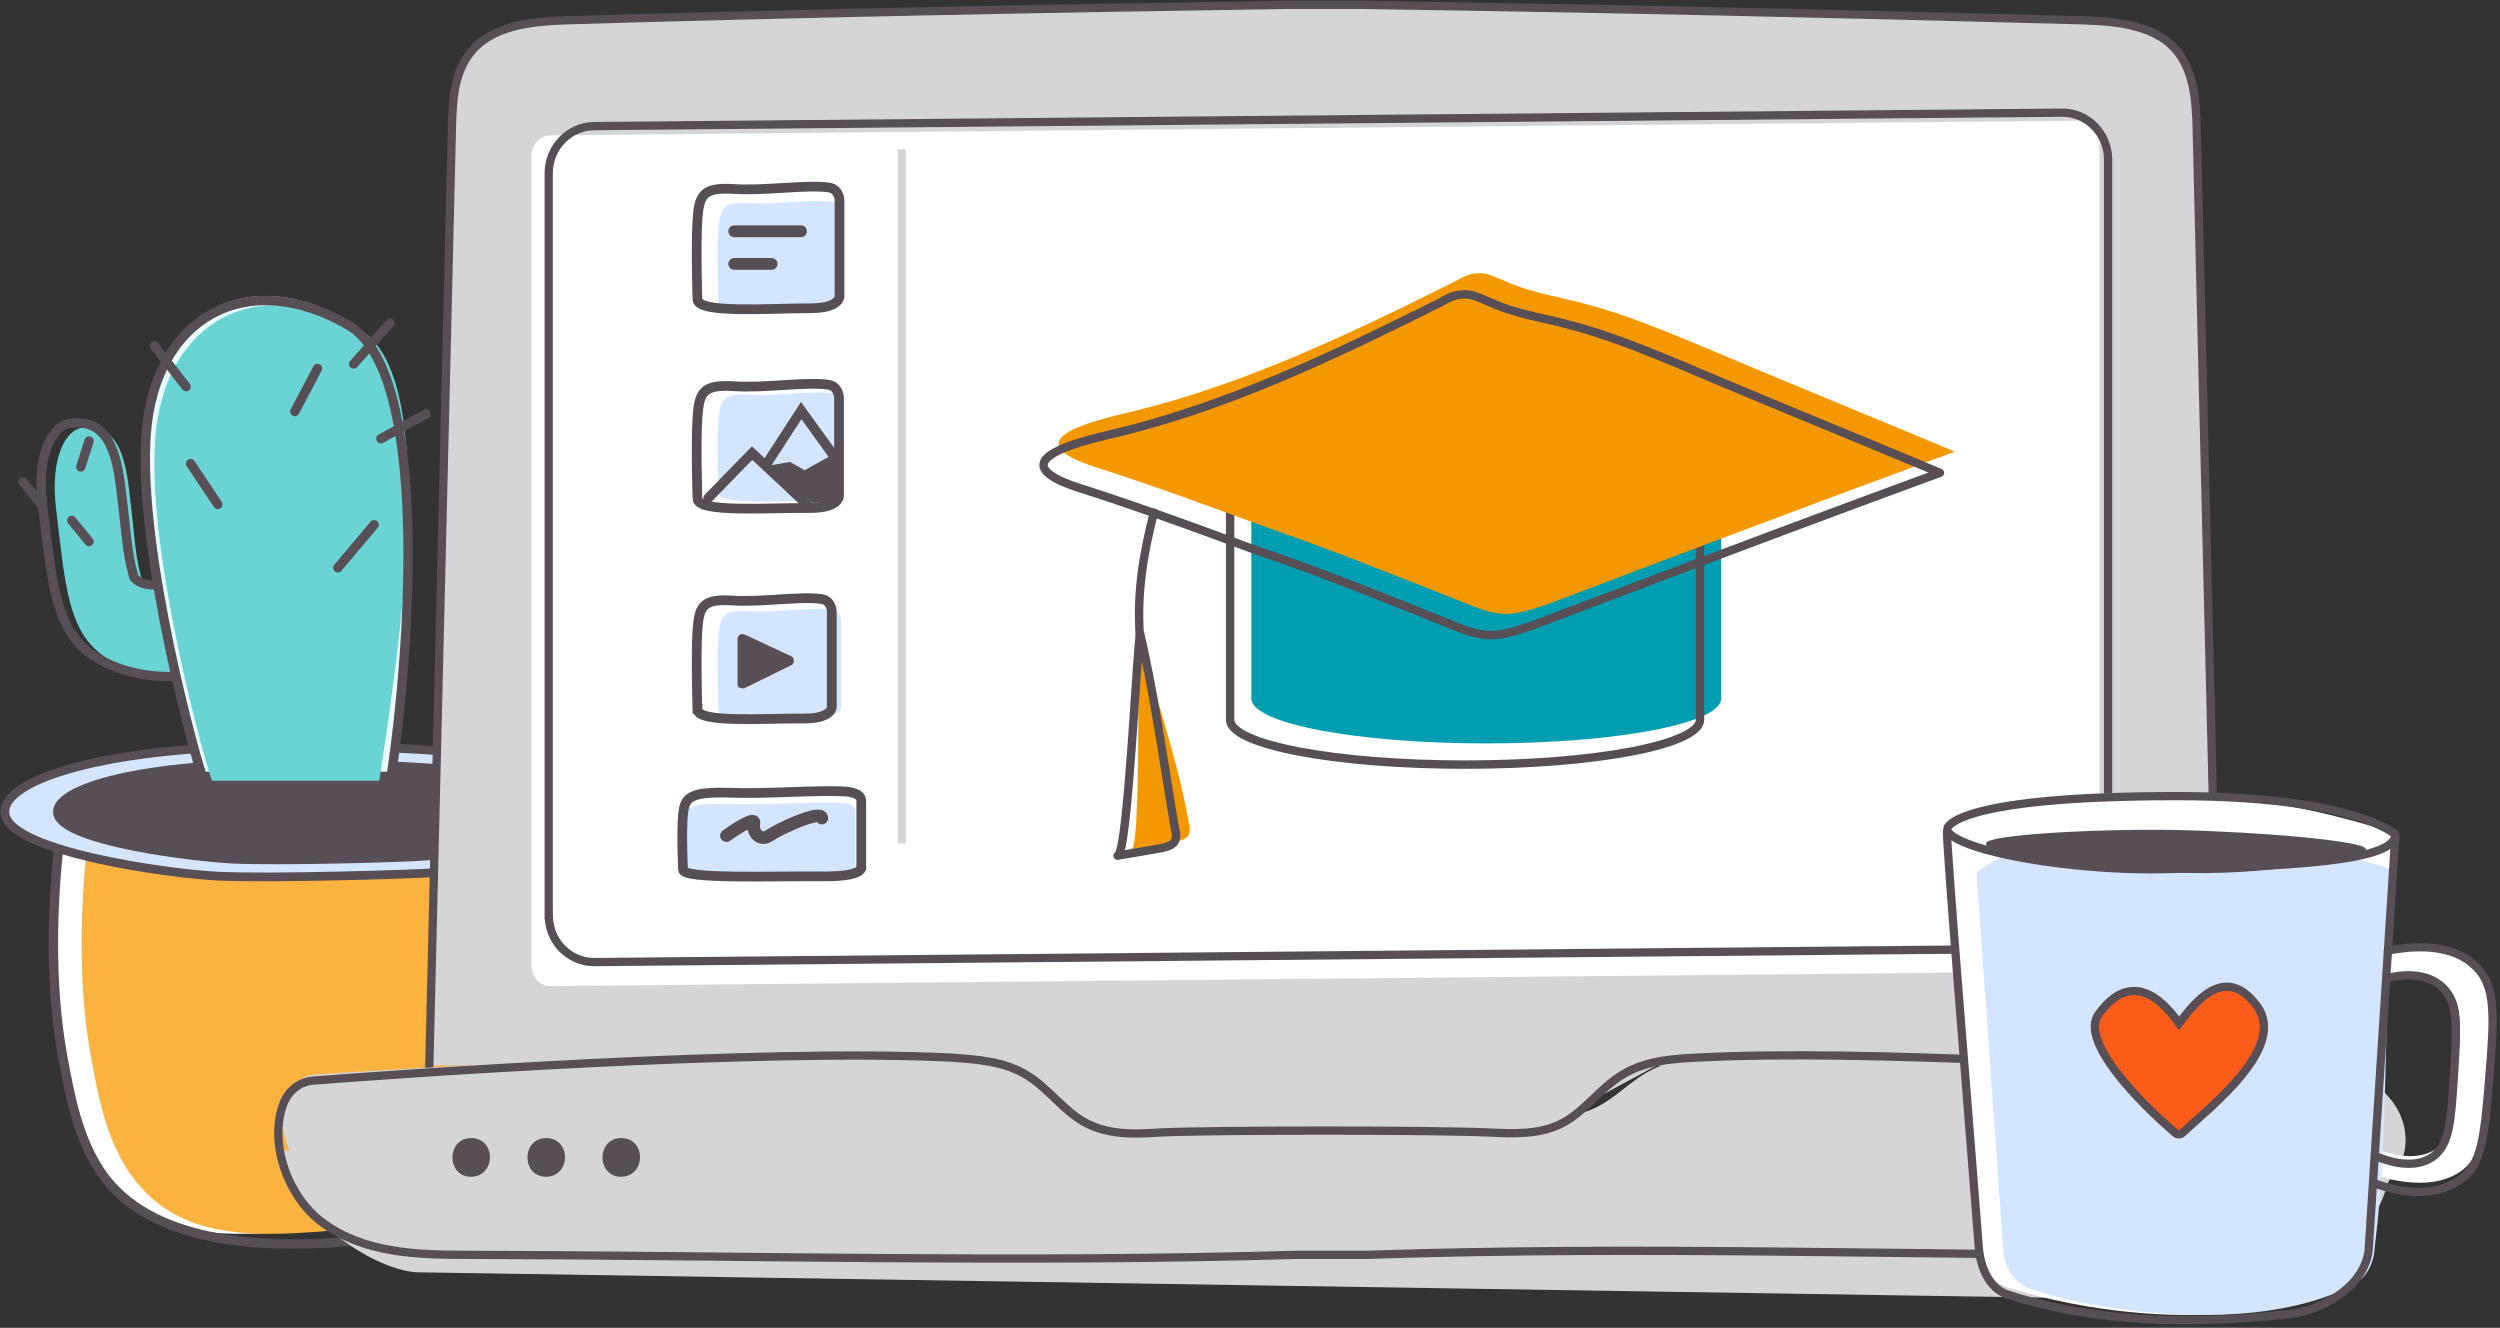
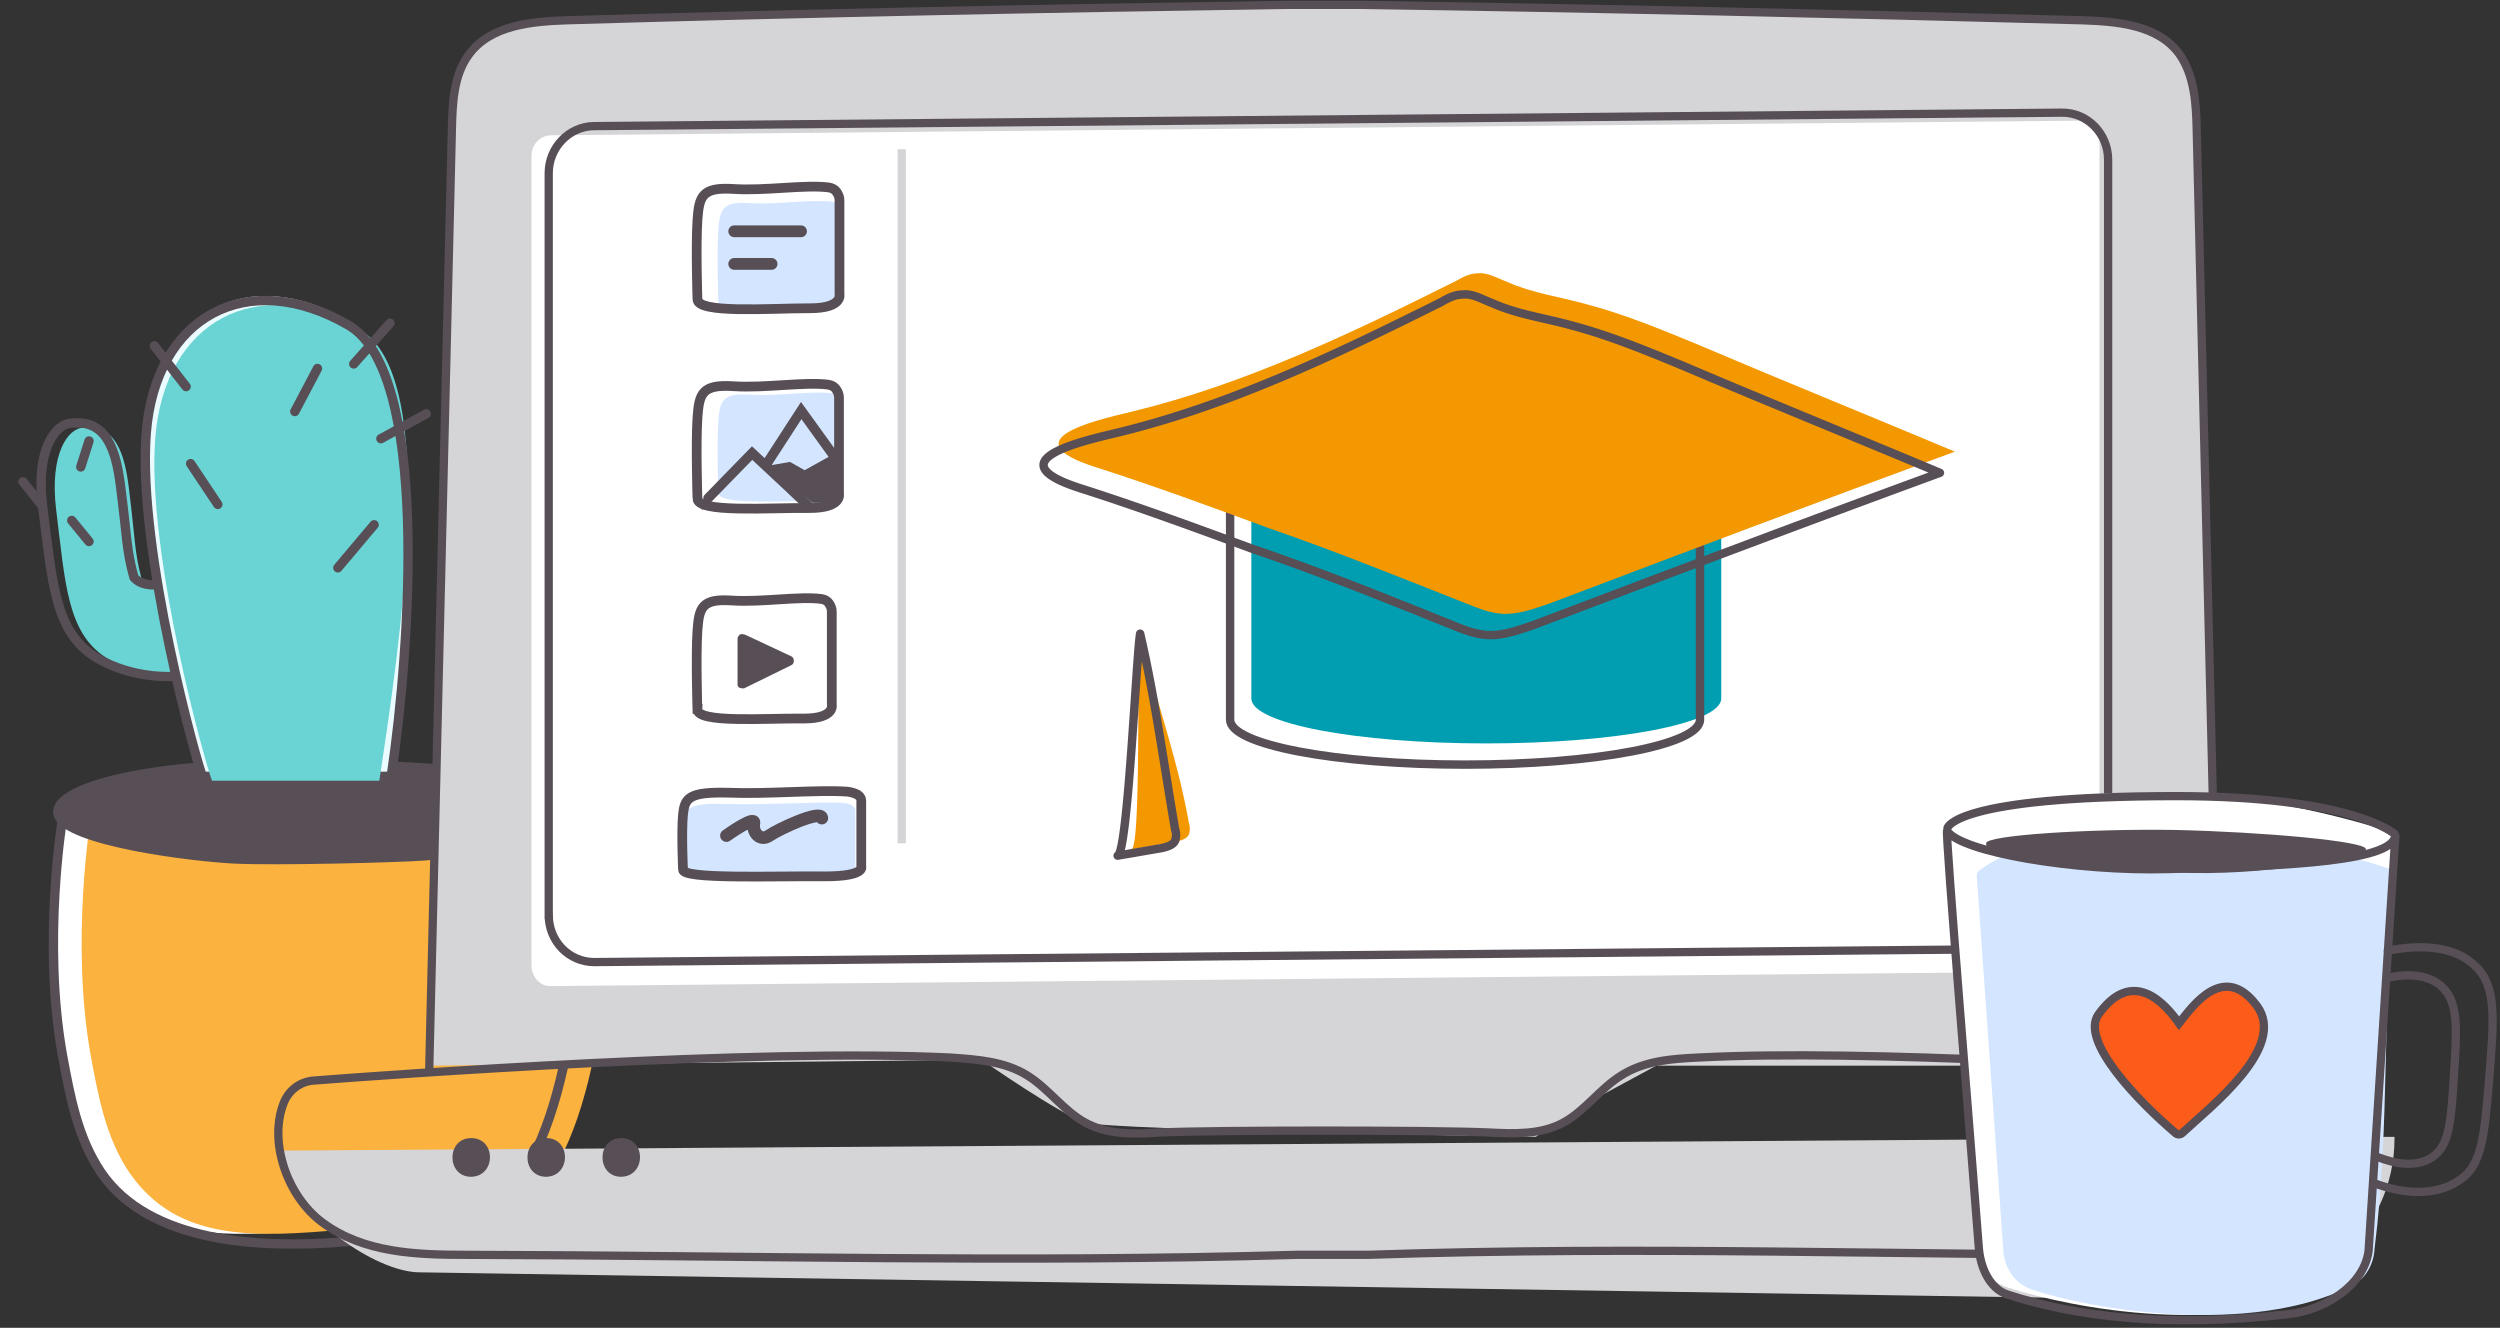
<svg xmlns="http://www.w3.org/2000/svg" width="514" height="273" fill="none">
  <rect width="100%" height="100%" fill="#333333" stroke="none" />
  <path stroke="#574E56" stroke-linejoin="round" stroke-width="1.798" d="M119.45 170.784c0-7.189-23.823-13.145-53.352-13.145-29.429 0-53.352 5.854-53.352 13.145 0 7.189 23.823 13.145 53.352 13.145 29.429-.103 53.352-5.956 53.352-13.145Z" />
  <path fill="#fff" d="M119.45 168.217c.801 4.518 1.602 45.494-9.209 68.292-7.307 15.609-21.42 14.377-45.444 16.328-17.617 1.438-34.033 2.773-44.043-11.81-4.804-7.188-6.306-15.404-7.907-24.03-4.204-23.312 0-48.678 0-48.678" />
  <path fill="#FBB23E" d="M125.255 168.217c.801 4.518 1.601 45.494-9.209 68.292-7.307 15.609-21.421 14.377-45.444 16.328-17.617 1.438-34.033 2.773-44.043-11.81-4.805-7.188-6.306-15.404-7.908-24.03-4.204-23.312 0-48.678 0-48.678" />
  <path stroke="#574E56" stroke-linejoin="round" stroke-width="1.922" d="M119.45 168.217c.801 4.518 1.602 45.494-9.209 68.292-7.307 15.609-15.114 16.842-39.138 18.793-17.617 1.438-40.439.308-50.349-14.275-4.804-7.188-6.306-15.404-7.907-24.03-4.204-23.312 0-48.678 0-48.678" />
-   <path fill="#D4E6FF" stroke="#574E56" stroke-linejoin="round" stroke-width="1.798" d="M1.136 167.806c2.102 7.394 33.332 11.81 43.642 12.323 10.31.514 39.84-.308 46.546-.821 6.706-.514 42.341-4.313 37.836-14.994-4.504-10.577-61.26-10.885-61.26-10.885-44.342-1.233-68.966 6.88-66.764 14.377Z" />
+   <path fill="#D4E6FF" stroke="#574E56" stroke-linejoin="round" stroke-width="1.798" d="M1.136 167.806Z" />
  <path fill="#574E56" stroke="#574E56" stroke-linejoin="round" stroke-width="1.424" d="M11.745 167.601c1.802 5.648 27.928 8.832 36.436 9.243 8.608.41 33.232-.206 38.938-.617 5.605-.41 35.434-3.286 31.63-11.193-3.803-8.011-51.25-8.113-51.25-8.113-37.035-1.13-57.655 5.032-55.754 10.68Z" />
  <path fill="#6AD3D3" d="M26.49 100.293c-.852-6.816-2.636-13.06-9.226-12.373-3.338 0-7.128 5.5-5.71 16.956 1.868 15.108 2.268 25.084 10.103 30.246 8.347 5.499 22.668 5.935 30.576-2.772l-5.272-16.498c-9.928 5.064-15.639 5.957-17.835 3.23-1.495-5.499-1.318-8.249-2.636-18.789" />
  <path stroke="#574E56" stroke-linejoin="round" stroke-width="1.922" d="M46.601 115.43c-10.605 5.155-16.705 6.065-19.051 3.289-1.597-5.599-1.408-8.399-2.816-19.131-.91-6.94-2.816-13.298-9.855-12.598-3.565 0-7.614 5.6-6.1 17.264 1.996 15.383 2.423 25.54 10.793 30.796 8.916 5.599 24.213 6.043 32.66-2.823" />
  <path fill="#EAFCFF" d="M71.655 65.933c16.637 9.643 12.786 65.837 8.78 92.728h-38.82c-.923-1.855-13.401-46.364-11.553-70.474 1.849-24.109 20.797-34.31 41.593-22.254" />
  <path fill="#6AD3D3" d="M73.973 67.796c16.818 9.644 8.065 65.837 4.016 92.728H43.607c-.935-1.855-13.548-46.364-11.68-70.473 1.87-24.11 21.023-34.31 42.046-22.255" />
  <path stroke="#574E56" stroke-linejoin="round" stroke-width="1.922" d="M80.436 159.592c4.005-26.891 7.856-83.085-8.78-92.728-20.797-12.055-39.745-1.855-41.594 22.254-1.848 24.11 10.63 68.619 11.554 70.474" />
  <path stroke="#574E56" stroke-linecap="round" stroke-linejoin="round" stroke-width="1.922" d="m72.725 74.827 7.452-8.383M78.31 90.197l9.316-5.123M60.614 84.608l4.658-8.85M38.26 79.485l-6.521-8.383M44.78 103.704l-5.588-8.384M69.463 116.744l7.452-8.849M4.726 99.046l3.726 4.657M18.303 90.662l-1.698 5.343M14.75 107.004l3.55 4.33" />
  <path fill="#D5D4D6" d="M456.319 219.103c-1.519-64.126-3.155-128.253-4.674-192.38-.116-5.363-.467-11.093-3.505-15.482-4.441-6.218-12.971-6.827-20.333-7.071C378.495 2.829 329.183 1.73 279.871 1H264.68c-49.312.731-98.624 1.707-147.936 3.17-7.362.244-15.892.975-20.333 7.07-3.155 4.268-3.388 9.998-3.505 15.484-1.52 64.126-3.155 128.253-4.674 192.379l113.581-1.219s16.243 11.338 21.384 12.923 92.548 2.926 92.548 2.926l12.386-7.924 12.387-6.706z" />
  <path fill="#fff" d="M109.271 198.478V32.083c0-2.382 1.779-4.263 4.032-4.263l314.324-3.01c2.253 0 4.031 1.881 4.031 4.264v166.394c0 2.383-1.778 4.264-4.031 4.264l-314.324 3.009c-2.253.126-4.032-1.881-4.032-4.263" />
  <path fill="#F39800" d="M232.619 174.638c3.083-.513 5.909-1.027 8.992-1.54 1.028-.256 2.312-.511 2.826-1.537a3.55 3.55 0 0 0 0-2.308c-2.312-13.331-6.937-25.635-10.02-38.71-.771 4.102.257 43.582-1.798 44.095" />
  <path fill="#009EB0" d="M257.278 99.523v44.093c0 5.127 21.582 9.231 48.303 9.231s48.303-4.104 48.303-9.231V99.523z" />
  <path stroke="#574E56" stroke-linecap="round" stroke-linejoin="round" stroke-miterlimit="10" stroke-width="1.73" d="M252.913 103.88v44.095c0 5.128 21.582 9.231 48.303 9.231s48.304-4.103 48.304-9.231V103.88z" />
  <path fill="#F39800" d="M300.957 123.879c2.569 1.026 4.882 2.05 7.708 2.306 3.34.257 6.68-1.025 9.763-2.05 27.749-10.511 55.498-21.023 83.503-31.277-17.728-7.435-35.456-14.612-52.927-22.046-7.451-3.077-14.903-6.154-22.611-8.204-5.395-1.539-11.305-2.307-16.444-4.615-2.055-.769-4.11-2.051-6.166-1.795-1.541 0-3.083.769-4.367 1.538-21.583 10.767-43.422 21.278-66.803 26.918-8.735 2.05-24.151 5.897-7.708 11.28 12.076 3.846 23.895 8.205 35.714 12.564 13.36 4.614 26.72 9.998 40.338 15.381" />
  <path stroke="#574E56" stroke-linecap="round" stroke-linejoin="round" stroke-miterlimit="10" stroke-width="1.73" d="M297.874 128.235c2.57 1.026 4.882 2.052 7.708 2.309 3.34.256 6.681-1.025 9.764-2.051 27.749-10.511 55.497-21.022 83.503-31.277-17.729-7.434-35.457-14.611-52.928-22.046-7.451-3.076-14.902-6.153-22.61-8.204-5.396-1.538-11.305-2.307-16.444-4.614-2.055-.77-4.111-2.052-6.166-1.795-1.542 0-3.083.768-4.368 1.537-21.582 10.767-43.421 21.278-66.802 26.918-8.736 2.051-24.152 5.897-7.708 11.281 12.076 3.846 23.894 8.202 35.713 12.561 13.618 4.614 26.978 9.998 40.338 15.381M229.788 175.92c3.083-.513 5.91-1.027 8.993-1.54 1.028-.256 2.312-.512 2.826-1.537a3.55 3.55 0 0 0 0-2.308c-2.312-13.331-4.111-26.916-7.194-40.247-.771 4.358-2.569 45.376-4.625 45.632" />
-   <path stroke="#574E56" stroke-linecap="round" stroke-linejoin="round" stroke-miterlimit="10" stroke-width="1.73" d="M237.241 105.42c-2.312 8.973-3.597 17.177-2.826 26.15" />
  <path stroke="#574E56" stroke-miterlimit="10" stroke-width="1.7" d="M456.319 220.511c-1.519-63.933-3.155-130.054-4.674-193.865-.116-5.348-.467-11.06-3.505-15.436-4.441-6.199-12.971-6.807-20.333-7.05C378.495 2.823 329.183 1.73 279.871 1H264.68c-49.312.73-98.624 1.702-147.936 3.16-7.362.243-15.892.973-20.333 7.05-3.155 4.254-3.388 9.967-3.505 15.436-1.52 63.933-3.155 130.054-4.674 193.865" />
  <path stroke="#574E56" stroke-miterlimit="10" stroke-width="1.7" d="M112.816 188.115V35.619c0-5.285 4.157-9.562 9.147-9.688l302.084-2.768c5.108 0 9.384 4.278 9.384 9.688v152.496c0 5.285-4.157 9.563-9.147 9.689L122.2 197.804c-5.227 0-9.384-4.278-9.384-9.689Z" />
  <path fill="#D5D4D6" d="M59.133 241.82c2.57 8.344 17.878 19.64 26.993 19.768l371.009 5.776c19.281.257 35.173-14.633 35.173-33.246v-.385l-434.46 2.824z" />
-   <path fill="#D5D4D6" d="M65.153 220.889c-2.57.129-5.024 1.669-6.076 3.851-3.155 6.804.935 16.046 8.18 20.539 8.647 5.263 19.748 5.519 30.148 5.519 59.362.129 115.685 1.541 174.228 0h14.958c58.426-1.668 111.828.129 171.19 0 10.4 0 21.501-.256 30.148-5.519.35-.257.701-.514 1.051-.642 10.868-7.702 4.908-23.362-8.88-24.261-26.993-1.669-88.809-4.878-124.099-3.466-5.492.257-11.334.514-16.242 2.953-4.441 2.182-7.596 6.033-12.153 8.087-4.791 2.182-10.4 1.925-15.775 1.668-11.452-.513-57.375-.513-68.944 0-5.375.257-10.984.514-15.775-1.668-4.44-1.926-7.712-5.777-12.153-8.087-4.791-2.568-10.633-2.696-16.242-2.953-40.315-1.797-116.737 2.824-133.564 3.979" />
  <path stroke="#574E56" stroke-miterlimit="10" stroke-width="1.7" d="M64.277 222.18c-2.57.257-4.908 1.926-5.96 4.621-3.155 8.087.818 19.255 7.946 24.518 8.414 6.29 19.281 6.675 29.564 6.675 58.193.128 113.348 1.669 170.723 0h14.607c57.141-1.925 109.491.128 167.567 0 10.283 0 21.151-.385 29.564-6.675l1.052-.77c10.633-9.242 4.791-28.112-8.647-29.01-26.409-1.926-87.056-5.905-121.528-4.108-5.375.257-11.101.642-15.892 3.722-4.323 2.696-7.362 7.189-11.802 9.628-4.674 2.567-10.283 2.31-15.425 2.054-11.334-.514-56.323-.514-67.541 0-5.258.385-10.75.513-15.424-2.054-4.441-2.439-7.479-6.932-11.803-9.628-4.674-2.952-10.4-3.337-15.892-3.722-39.73-1.926-114.633 3.466-131.11 4.749Z" />
  <path fill="#574E56" d="M96.879 233.99c-5.143 0-5.143 7.959 0 7.959 5.142-.129 5.142-7.959 0-7.959M112.302 233.99c-5.142 0-5.142 7.958 0 7.958 5.142-.128 5.142-7.958 0-7.958M127.729 233.99c-5.142 0-5.142 7.958 0 7.958 5.143-.128 5.143-7.958 0-7.958" />
-   <path fill="#fff" d="M487.116 241.144c1.778.682 12.035 4.364 18.736-.272 4.377-3.001 4.924-8.592 5.881-19.639 1.094-12.819 1.641-19.229-3.146-23.184-5.47-4.637-14.223-3.409-17.642-2.728l.137 5.592c2.325-.546 8.342-1.5 12.035 2.046 3.282 3.136 2.872 8.046 2.051 17.865-.683 8.592-.957 12.82-3.966 15.138-4.65 3.546-11.624.682-12.855.136z" />
  <path fill="#fff" d="M401.368 170.768c-.684.545-1.368 1.091-1.368 1.909.821 10.228 4.787 64.916 6.154 83.599.274 3.955 2.872 7.228 6.702 8.456 13.129 4.227 45.54 10.643 69.2-.949 3.145-1.5 5.06-4.773 5.197-8.319 3.692-28.094 1.504-54.551 5.06-82.508.137-.955-.41-1.773-1.231-2.046-11.214-3.546-28.173-7.774-48.14-7.91-19.967.136-31.044.676-41.574 7.768" />
  <path fill="#D4E6FF" d="M407.524 178.547c-.684.409-1.231.955-1.094 1.773.683 9.41 4.239 59.87 5.47 77.053.274 3.546 2.598 6.683 5.881 7.774 11.624 3.955 44.857 9.819 65.782-.818 2.735-1.364 4.513-4.364 4.65-7.637 3.282-25.912 1.367-50.324 4.376-76.099.137-.818-.41-1.637-1.094-1.909-9.984-3.273-24.891-7.228-42.533-7.228-17.779 0-32.139.545-41.438 7.091" />
  <path stroke="#574E56" stroke-linecap="round" stroke-miterlimit="10" stroke-width="1.7" d="M400.321 170.798c-.44 0 5.01 65.574 6.514 85.621.274 3.955 2.127 8.531 5.956 9.759 13.129 4.228 31.788 7.044 57.971 3.979 6.796-.796 15.192-5.571 16.215-12.919l5.47-84.827h-.136c-2.189 5.182-26.942 5.728-46.499 6.273-19.01.546-42.893-3.522-45.491-7.886ZM400.407 170.229s1.231-6.546 47.046-6.546c36.378 0 44.857 7.774 44.857 7.774" />
  <path stroke="#574E56" stroke-linecap="round" stroke-miterlimit="10" stroke-width="1.7" d="M490.943 195.458c3.419-.681 12.309-2.045 17.642 2.864 4.787 4.092 4.24 10.774 3.146 24.003-.957 11.456-1.504 17.183-5.881 20.184-6.701 4.773-15.727 1.5-17.505.818" />
  <path stroke="#574E56" stroke-linecap="round" stroke-miterlimit="10" stroke-width="1.7" d="M490.943 201.05c2.189-.546 7.933-1.501 11.488 2.182 3.009 3.273 2.736 8.319 2.052 18.547-.547 8.864-.958 13.229-3.83 15.683-4.376 3.683-11.077.682-12.171.273" />
  <path fill="#574E56" d="M486.434 174.592c0 1.637-21.198 5.728-39.251 4.774-31.181-1.501-38.84-2.728-38.84-6.001 0-1.637 21.061-3 38.84-2.728 18.189.41 39.387 2.319 39.251 3.955" />
  <path fill="#FB5C19" d="M430.984 208.553c-3.913 5.451 8.228 17.939 15.865 24.441.393.335.97.313 1.346-.04 5.645-5.295 21.774-17.639 15.298-26.233-6.748-8.952-13.086.001-15.948 3.664-4.294-6.105-10.428-10.378-16.561-1.832" />
  <path stroke="#574E56" stroke-linecap="round" stroke-miterlimit="10" stroke-width="1.7" d="M431.454 208.553c-3.912 5.451 8.229 17.939 15.865 24.441.393.335.97.313 1.347-.04 5.645-5.295 21.774-17.639 15.297-26.233-6.747-8.952-13.085.001-15.948 3.664-4.293-6.105-10.427-10.378-16.561-1.832Z" />
-   <path fill="#D4E6FF" d="M147.674 145.754s-.281-9.732 0-14.459c.281-4.356.842-6.024 6.457-5.653 5.615.37 12.728-.835 16.939-.278.561.092 1.123.37 1.404.834.374.463.468 1.019.468 1.483v17.239s.748 2.595-5.241 2.595c-7.206-.092-20.214.927-20.027-1.761" />
  <path stroke="#574E56" stroke-linecap="round" stroke-miterlimit="10" stroke-width="2" d="M143.385 145.768s-.33-10.739 0-16.006c.331-4.853.881-6.712 7.046-6.299s13.87-.929 18.494-.309c.661.103 1.211.413 1.541.929s.551 1.033.551 1.652v19.104s.77 2.891-5.725 2.891c-7.926-.103-22.127 1.033-21.907-1.962Z" />
  <path fill="#574E56" d="m153.183 130.484 9.467 4.44a.84.84 0 0 1 .44.413c.11.207.11.31.11.517 0 .206 0 .413-.11.516a.83.83 0 0 1-.44.413l-9.467 4.647c-.11.103-.331.103-.551.103s-.33-.103-.55-.103c-.11-.103-.33-.207-.33-.31-.111-.103-.111-.31-.111-.516v-9.191c0-.206 0-.309.111-.516.11-.103.22-.31.33-.413s.33-.103.55-.103.441.103.551.103" />
  <path fill="#D4E6FF" d="M147.674 101.253s-.281-9.732 0-14.458c.281-4.357.842-6.025 6.457-5.654 5.615.37 12.728-.835 16.939-.278.561.092 1.123.37 1.404.834.374.463.468 1.02.468 1.483v17.239s.748 2.595-5.241 2.595c-7.206-.092-20.214.927-20.027-1.761" />
  <path stroke="#574E56" stroke-linecap="round" stroke-miterlimit="10" stroke-width="2" d="M143.393 102.428s-.348-11.084 0-16.52c.348-5.009.928-6.927 7.422-6.501s14.611-.96 19.481-.32c.696.107 1.276.426 1.624.96.347.532.579 1.065.579 1.705v19.717s.812 2.984-6.03 2.984c-8.349-.106-23.308 1.066-23.076-2.025Z" />
  <path stroke="#574E56" stroke-linecap="round" stroke-miterlimit="10" stroke-width="2" d="m145.593 102.428 9.045-9.272 7.305 6.821 4.175 3.943M157.887 94.968l6.842-10.552 6.841 9.486" />
  <path fill="#574E56" d="m158.122 95.714 4.291-.746 3.015 1.705 4.986-2.771 2.088 1.066v6.501l-.928 1.919h-4.523z" />
  <path fill="#D4E6FF" d="M140.455 178.595s-.412-6.47 0-9.586c.31-2.875 1.136-3.954 9.082-3.714s17.854-.479 23.736-.24c.826.12 1.548.24 1.961.6.413.359.723.599.619.958v11.383s1.032 1.677-7.327 1.677c-10.01 0-28.277.599-28.071-1.078" />
  <path stroke="#574E56" stroke-linecap="round" stroke-miterlimit="10" stroke-width="2" d="M140.428 178.766s-.352-7.62 0-11.321c.353-3.374 1.175-4.681 9.397-4.463 8.105.327 18.324-.653 24.432-.218q1.233.163 2.114.654c.47.326.705.762.705 1.197v13.498s1.057 2.068-7.518 2.068c-10.453-.109-29.364.653-29.13-1.415Z" />
  <path stroke="#574E56" stroke-linecap="round" stroke-miterlimit="10" stroke-width="2.594" d="M149.356 171.797s6.107-4.354 5.638-2.503c-.353 1.85 1.292 3.809 3.171 2.503s10.689-5.442 10.806-3.592" />
  <path fill="#D4E6FF" d="M147.674 61.865s-.281-9.732 0-14.46c.281-4.355.842-6.024 6.457-5.653 5.615.37 12.728-.834 16.939-.278.561.093 1.123.37 1.404.834.374.464.468 1.02.468 1.483v17.24s.748 2.595-5.241 2.595c-7.206-.093-20.214.927-20.027-1.761" />
  <path stroke="#574E56" stroke-linecap="round" stroke-miterlimit="10" stroke-width="2" d="M143.394 61.49s-.349-10.899 0-16.244c.349-4.925.93-6.812 7.446-6.392s14.66-.944 19.547-.315c.698.105 1.28.42 1.629.944s.582 1.048.582 1.676v19.283s.814 2.934-6.05 2.934c-8.378 0-23.271 1.153-23.154-1.886Z" />
  <path stroke="#574E56" stroke-linecap="round" stroke-miterlimit="10" stroke-width="2.426" d="M150.957 47.553h13.729M150.957 54.26h7.68" />
  <path stroke="#D5D4D6" stroke-miterlimit="10" stroke-width="1.7" d="M185.396 173.382V30.69" />
</svg>